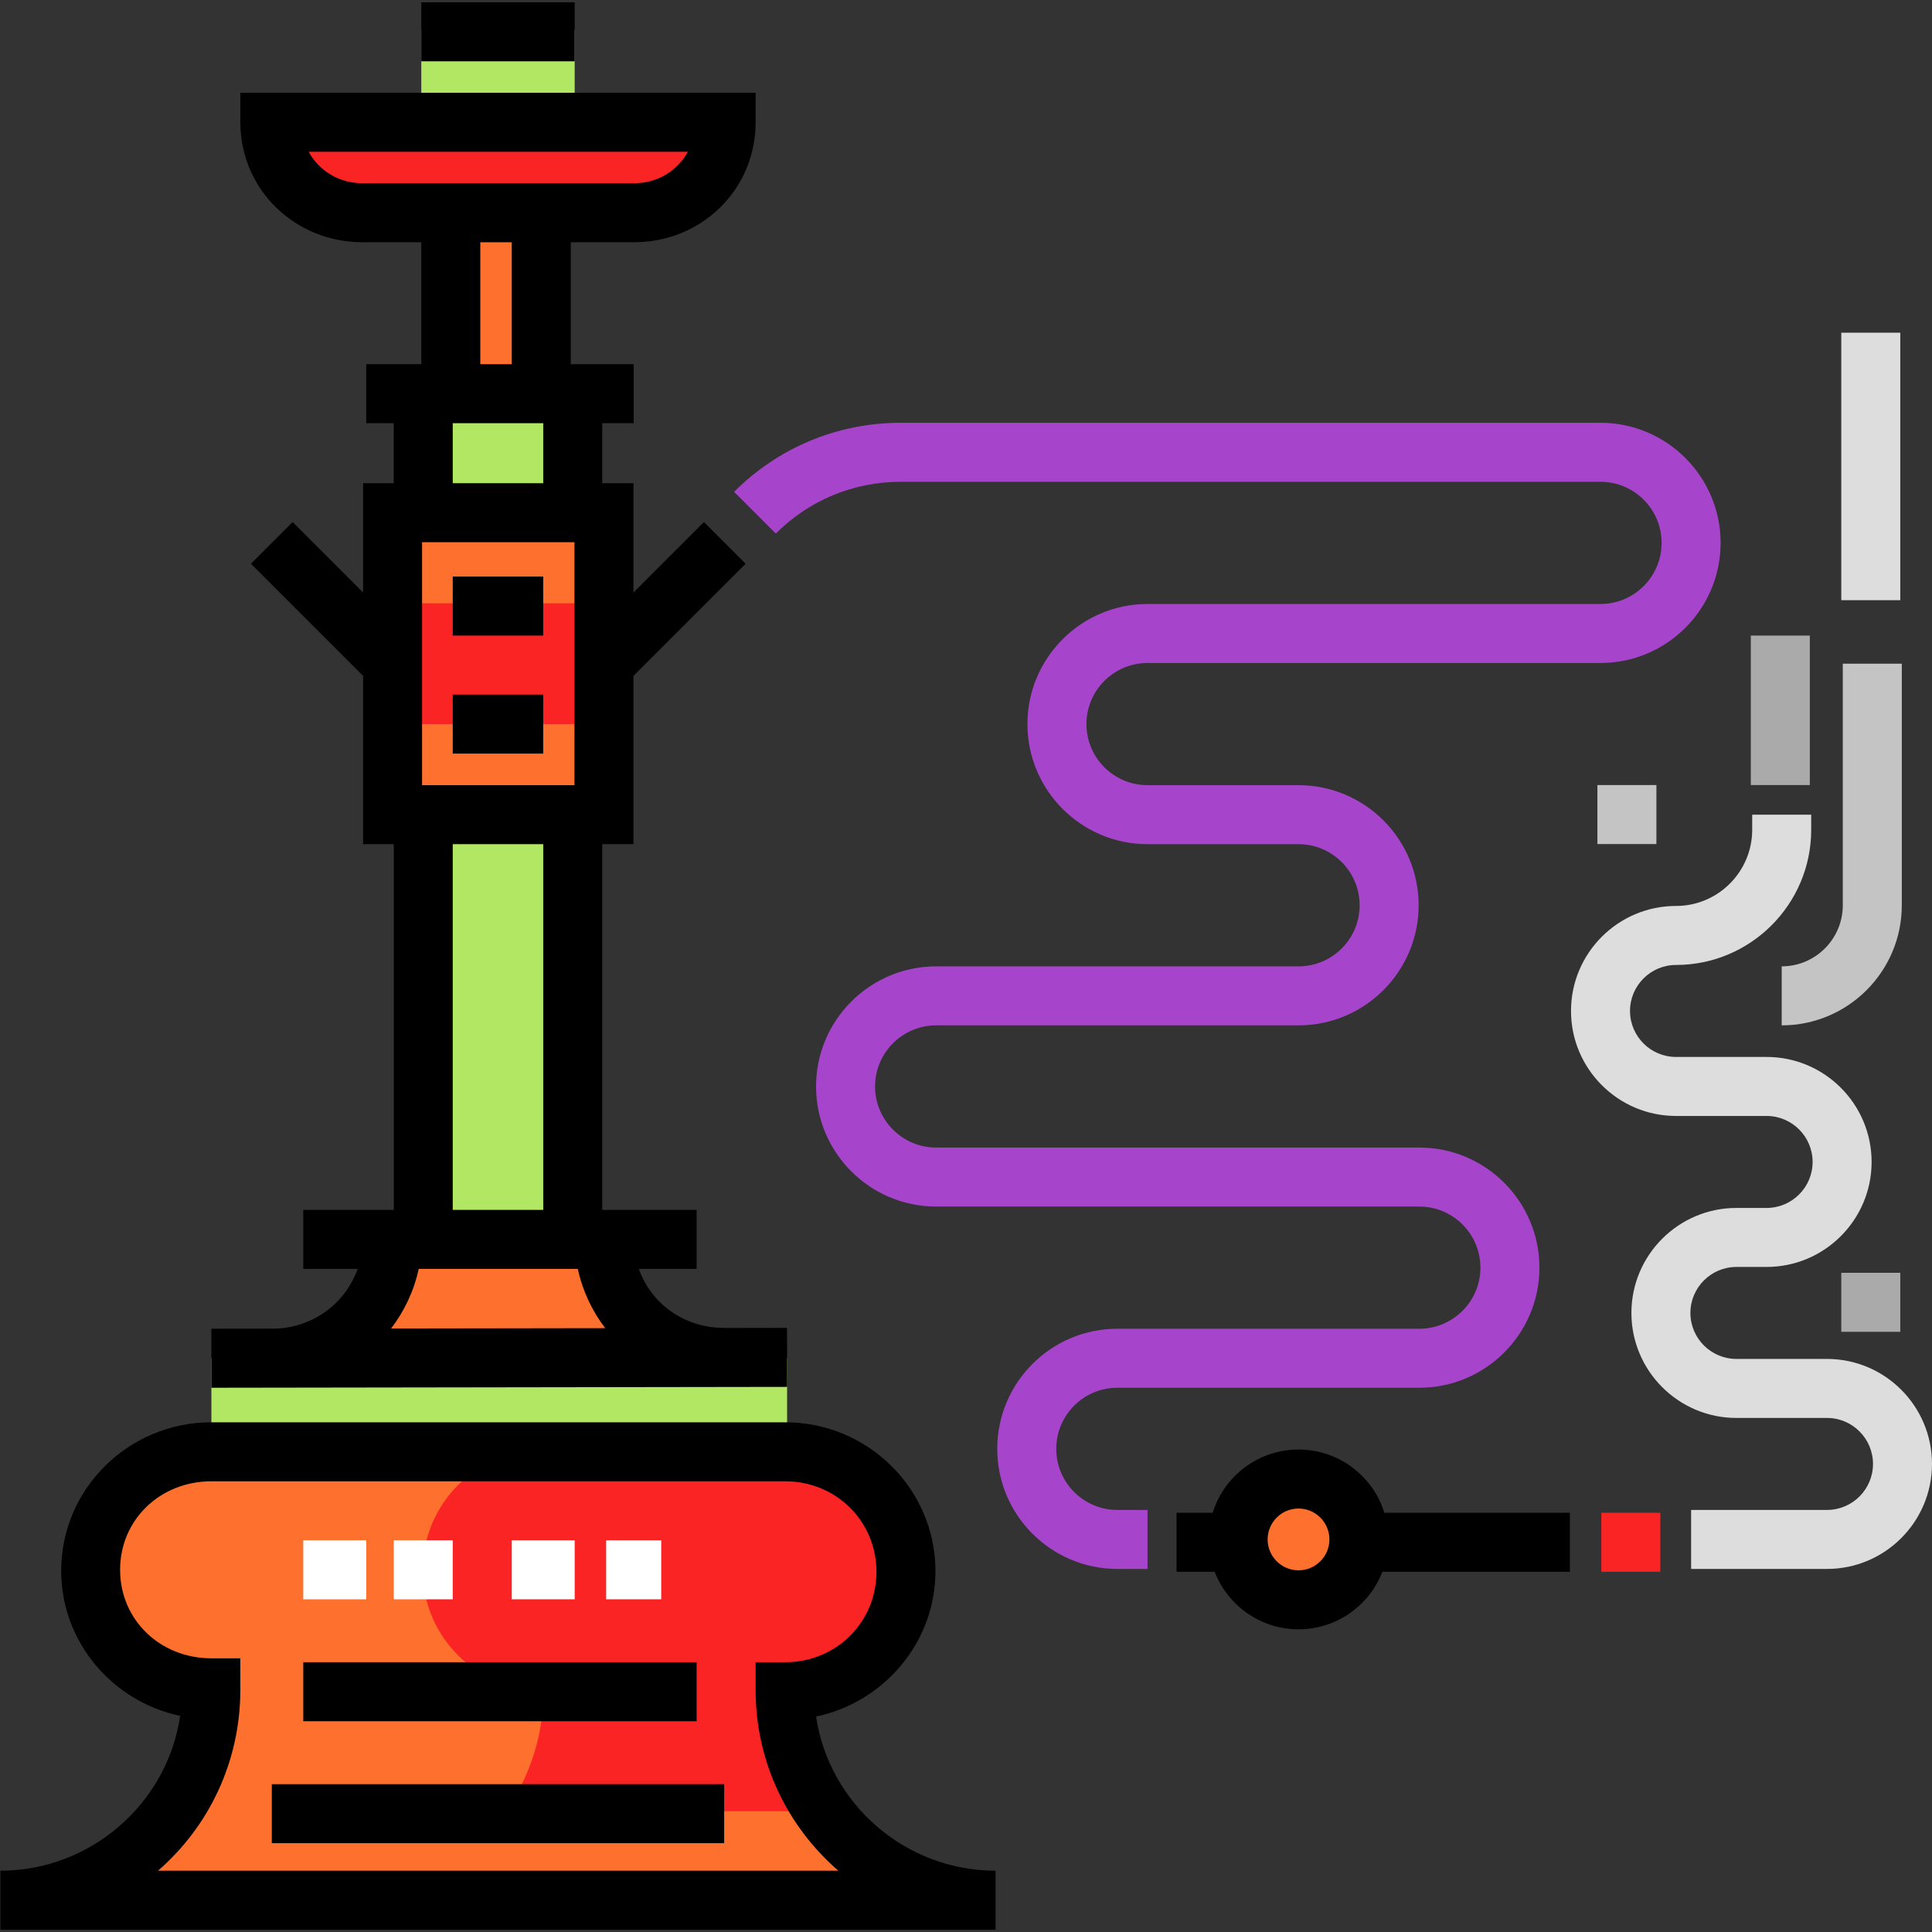
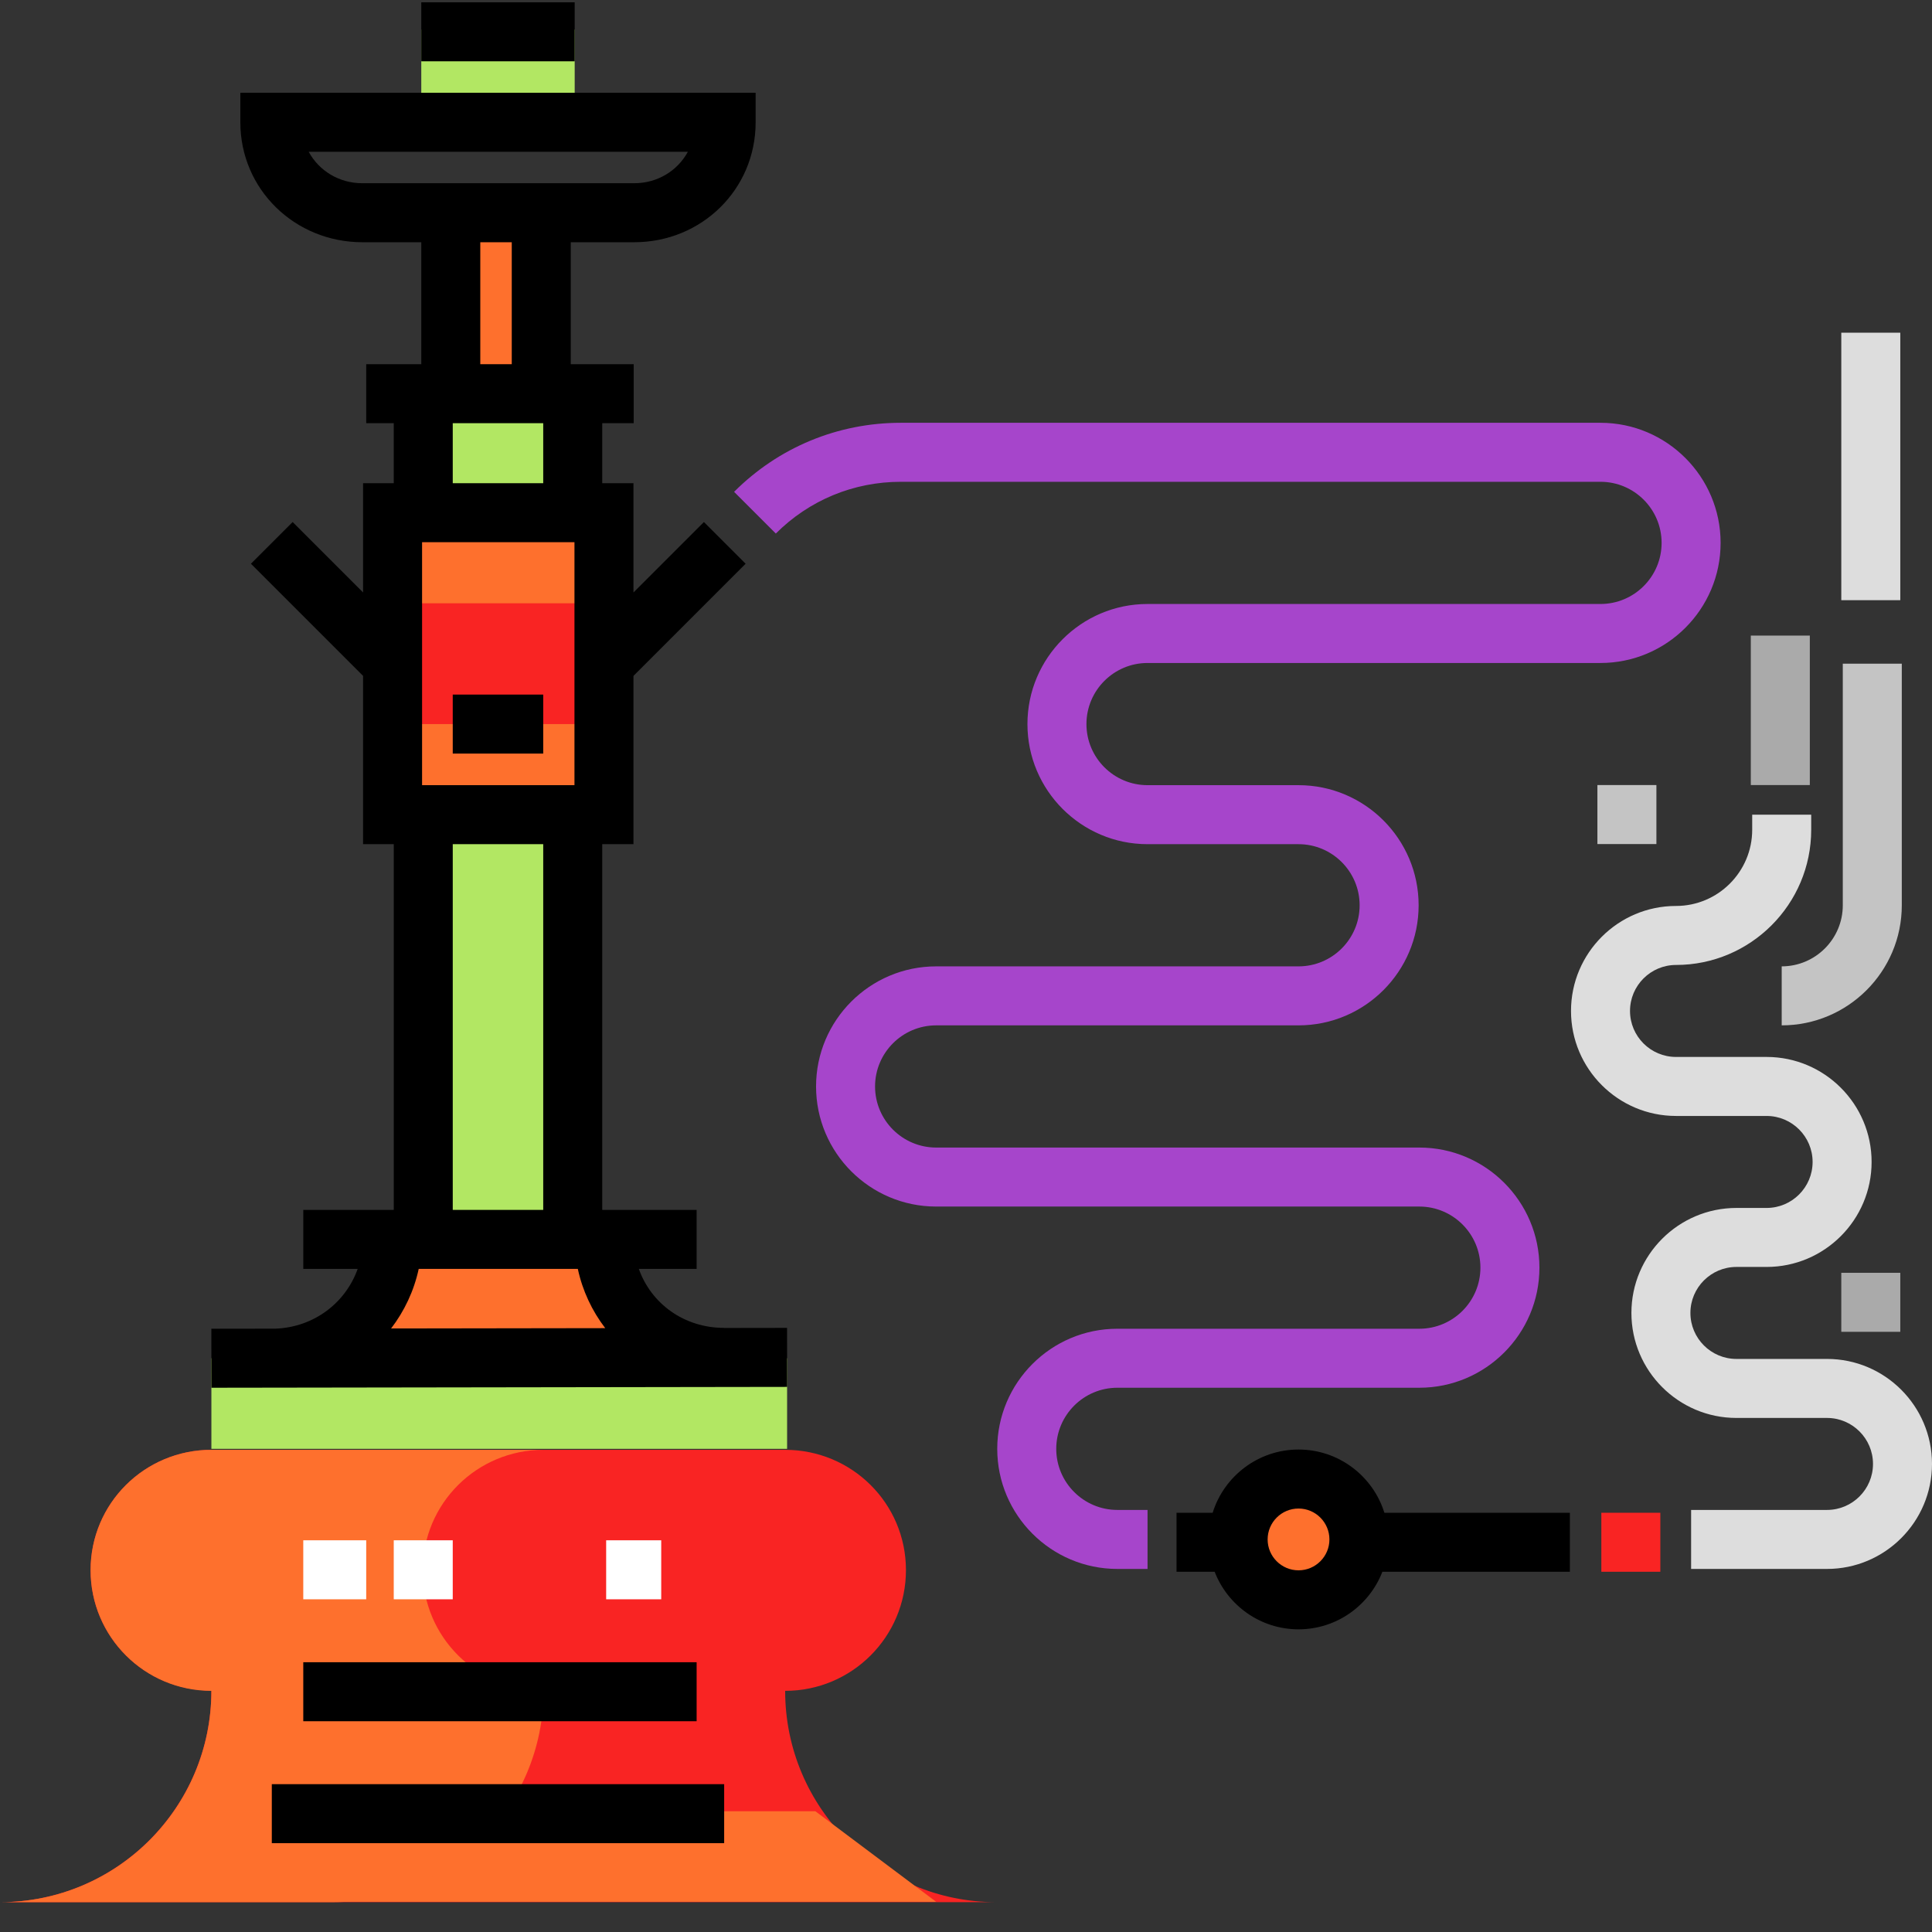
<svg xmlns="http://www.w3.org/2000/svg" version="1.1" id="Layer_1" viewBox="0 0 512.001 512.001" xml:space="preserve">
  <rect x="0" y="0" width="512.001" height="512.001" fill="#333333" stroke="none" />
  <circle style="fill:#FE702D;" cx="344.126" cy="407.965" r="16.005" />
  <rect x="111.644" y="7.82" style="fill:#B2E763;" width="40.655" height="24.007" />
-   <path style="fill:#F92423;" d="M192.069,31.878c0,12.509-10.748,23.976-24.009,23.976H96.035c-13.26,0-24.008-11.467-24.008-23.976  C72.027,31.878,192.069,31.878,192.069,31.878z" />
  <rect x="119.983" y="55.853" style="fill:#FE702D;" width="23.976" height="47.952" />
  <rect x="104.034" y="135.87" style="fill:#F92423;" width="56.02" height="80.027" />
  <rect x="112.04" y="215.897" style="fill:#B2E763;" width="40.019" height="112.04" />
  <g>
    <rect x="104.034" y="191.89" style="fill:#FE702D;" width="56.02" height="24.007" />
    <rect x="104.034" y="135.87" style="fill:#FE702D;" width="56.02" height="24.007" />
  </g>
  <rect x="112.04" y="103.857" style="fill:#B2E763;" width="40.019" height="32.012" />
  <path style="fill:#FE702D;" d="M72.026,360.243c17.68,0,32.012-14.594,32.012-32.315h56.02c0,17.721,14.332,32.315,32.012,32.315  H72.026z" />
  <rect x="56.02" y="359.95" style="fill:#B2E763;" width="152.57" height="24.007" />
  <path style="fill:#F92423;" d="M208.075,384.219c17.68,0,32.012,14.201,32.012,31.881s-14.332,31.995-32.012,31.995  c0,30.939,25.081,56.003,56.02,56.003H0c30.939,0,56.02-25.13,56.02-56.069c-17.68,0-32.012-14.226-32.012-31.905  c0-17.68,14.332-31.905,32.012-31.905h152.055V384.219z" />
  <g>
    <polygon style="fill:#FE702D;" points="248.09,503.999 24.008,503.999 48.017,479.991 216.078,479.991  " />
    <path style="fill:#FE702D;" d="M144.052,448.028c-17.68,0-32.012-14.226-32.012-31.905c0-17.68,14.331-31.905,32.012-31.905H56.02   c-17.68,0-32.012,14.2-32.012,31.881c0,17.68,14.331,31.995,32.012,31.995c0,30.939-25.081,56.003-56.02,56.003h88.032   C118.971,504.098,144.052,478.968,144.052,448.028z" />
  </g>
-   <path d="M263.84,511.395H0.105v-15.636c23.976,0,44.251-17.858,47.644-41.036c-17.98-3.79-31.533-19.599-31.533-38.469  c0-21.688,17.841-39.332,39.803-39.332h152.055c21.962,0,39.83,17.692,39.83,39.438c0,18.912-13.653,34.756-31.63,38.556  c3.406,23.07,23.59,40.842,47.566,40.842V511.395z M41.872,495.759h180.295c-13.42-11.637-21.915-28.748-21.915-47.794v-7.454h7.823  c13.566,0,24.194-10.631,24.194-23.967c0-13.347-10.627-23.984-24.194-23.984H56.02c-13.566,0-24.193,10.167-24.193,23.455  s10.627,23.455,24.193,23.455h7.673v8.301C63.693,466.899,55.324,484.085,41.872,495.759z" />
  <rect x="80.371" y="440.509" width="104.243" height="15.636" />
  <rect x="111.644" y="0.606" width="40.655" height="15.636" />
  <g>
-     <rect x="135.62" y="408.194" style="fill:#FFFFFF;" width="16.679" height="15.636" />
    <rect x="160.638" y="408.194" style="fill:#FFFFFF;" width="14.594" height="15.636" />
    <rect x="80.371" y="408.194" style="fill:#FFFFFF;" width="16.679" height="15.636" />
    <rect x="104.347" y="408.194" style="fill:#FFFFFF;" width="15.636" height="15.636" />
  </g>
  <rect x="72.032" y="472.824" width="119.879" height="15.636" />
  <path d="M208.579,351.904l-16.667,0.025v-0.025c-10.598,0-19.319-6.375-22.619-15.636h15.322v-15.636h-25.018v-96.917h8.279V179.12  l29.722-29.722l-11.056-11.056l-18.665,18.665V128.05h-8.279v-15.903h8.339V96.51h-16.679V64.195h16.803  c17.846,0,32.191-13.965,32.191-31.794v-7.818H63.694v7.818c0,17.829,14.494,31.794,32.34,31.794h15.611V96.51H97.052v15.636h7.297  v15.903H96.22v28.958l-18.665-18.665L66.5,149.399l29.722,29.722v44.594h8.129v96.917H80.374v15.636h14.419  c-3.223,9.032-11.583,15.43-21.73,15.838L56.01,352.13l0.023,15.636l152.571-0.226L208.579,351.904z M152.239,143.685v64.392  h-40.384v-64.392H152.239z M143.96,112.145v15.903h-23.976v-15.903H143.96z M127.282,96.509V64.194h8.339v32.315H127.282z   M96.035,48.557c-6.218,0-11.514-3.33-14.233-8.339h100.493c-2.72,5.01-8.015,8.339-14.233,8.339H96.035z M119.985,223.714h23.976  v96.917h-23.976V223.714z M103.644,352.059c3.517-4.592,6.062-9.959,7.319-15.792h42.165c1.248,5.814,3.773,11.15,7.268,15.708  L103.644,352.059z" />
  <path style="fill:#A645CB;" d="M304.11,415.784h-8.003c-17.549,0-31.827-14.277-31.827-31.826c0-17.549,14.277-31.827,31.827-31.827  h80.029c8.927,0,16.191-7.263,16.191-16.191c0-8.927-7.263-16.19-16.191-16.19H248.09c-17.549,0-31.826-14.277-31.826-31.827  c0-17.549,14.277-31.826,31.826-31.826h96.035c8.927,0,16.191-7.263,16.191-16.191c0-8.927-7.263-16.19-16.191-16.19H304.11  c-17.55,0-31.827-14.277-31.827-31.826s14.277-31.827,31.827-31.827h120.043c8.927,0,16.191-7.263,16.191-16.19  c0-8.927-7.263-16.191-16.191-16.191h-185.44c-12.508,0-24.268,4.871-33.113,13.716l-11.057-11.056  c11.798-11.798,27.485-18.296,44.17-18.296h185.44c17.549,0,31.827,14.277,31.827,31.827c0,17.549-14.277,31.826-31.827,31.826  H304.11c-8.928,0-16.191,7.263-16.191,16.191c0,8.927,7.263,16.19,16.191,16.19h40.015c17.549,0,31.827,14.277,31.827,31.826  s-14.277,31.827-31.827,31.827H248.09c-8.927,0-16.19,7.263-16.19,16.19s7.263,16.191,16.19,16.191h128.047  c17.549,0,31.827,14.277,31.827,31.826c0,17.549-14.277,31.827-31.827,31.827h-80.029c-8.927,0-16.191,7.263-16.191,16.191  c0,8.927,7.263,16.19,16.191,16.19h8.003L304.11,415.784L304.11,415.784z" />
  <rect x="424.372" y="400.897" style="fill:#F92423;" width="15.636" height="15.636" />
  <path style="fill:#DDDDDD;" d="M484.176,415.784h-36.013v-15.636h36.013c6.721,0,12.189-5.469,12.189-12.189  s-5.469-12.189-12.189-12.189h-24.009c-15.342,0-27.826-12.482-27.826-27.826c0-15.342,12.483-27.826,27.826-27.826h8.003  c6.721,0,12.189-5.469,12.189-12.189c0-6.722-5.469-12.189-12.189-12.189H444.16c-15.342,0-27.826-12.483-27.826-27.826  c0-15.343,12.483-27.826,27.826-27.826c11.134,0,20.192-9.058,20.192-20.192v-4.001h15.636v4.001  c0,19.756-16.072,35.828-35.828,35.828c-6.721,0-12.189,5.469-12.189,12.189s5.469,12.189,12.189,12.189h24.009  c15.343,0,27.826,12.483,27.826,27.826c0,15.342-12.482,27.826-27.826,27.826h-8.003c-6.721,0-12.189,5.469-12.189,12.189  s5.469,12.189,12.189,12.189h24.009c15.343,0,27.826,12.483,27.826,27.826C512,403.301,499.518,415.784,484.176,415.784z" />
  <rect x="463.985" y="168.436" style="fill:#AAAAAA;" width="15.636" height="39.612" />
  <g>
    <path style="fill:#C4C4C4;" d="M472.17,271.732v-15.636c8.927,0,16.191-7.263,16.191-16.191v-64.023h15.636v64.023   C503.997,257.454,489.72,271.732,472.17,271.732z" />
    <rect x="423.33" y="208.048" style="fill:#C4C4C4;" width="15.636" height="15.636" />
  </g>
  <rect x="487.961" y="337.309" style="fill:#AAAAAA;" width="15.636" height="15.636" />
  <rect x="487.961" y="88.169" style="fill:#DDDDDD;" width="15.636" height="70.885" />
  <path d="M416.034,400.898h-49.157c-3.018-9.697-12.077-16.757-22.754-16.757c-10.677,0-19.736,7.06-22.754,16.757h-9.579v15.636  h10.108c3.449,8.914,12.108,15.255,22.224,15.255c10.117,0,18.775-6.341,22.224-15.255h49.686v-15.636H416.034z M344.124,416.153  c-4.515,0-8.188-3.672-8.188-8.188c0-4.515,3.672-8.187,8.188-8.187c4.515,0,8.187,3.672,8.187,8.187  C352.313,412.48,348.639,416.153,344.124,416.153z" />
  <rect x="119.983" y="184.072" width="23.976" height="15.636" />
-   <rect x="119.983" y="152.799" width="23.976" height="15.636" />
</svg>